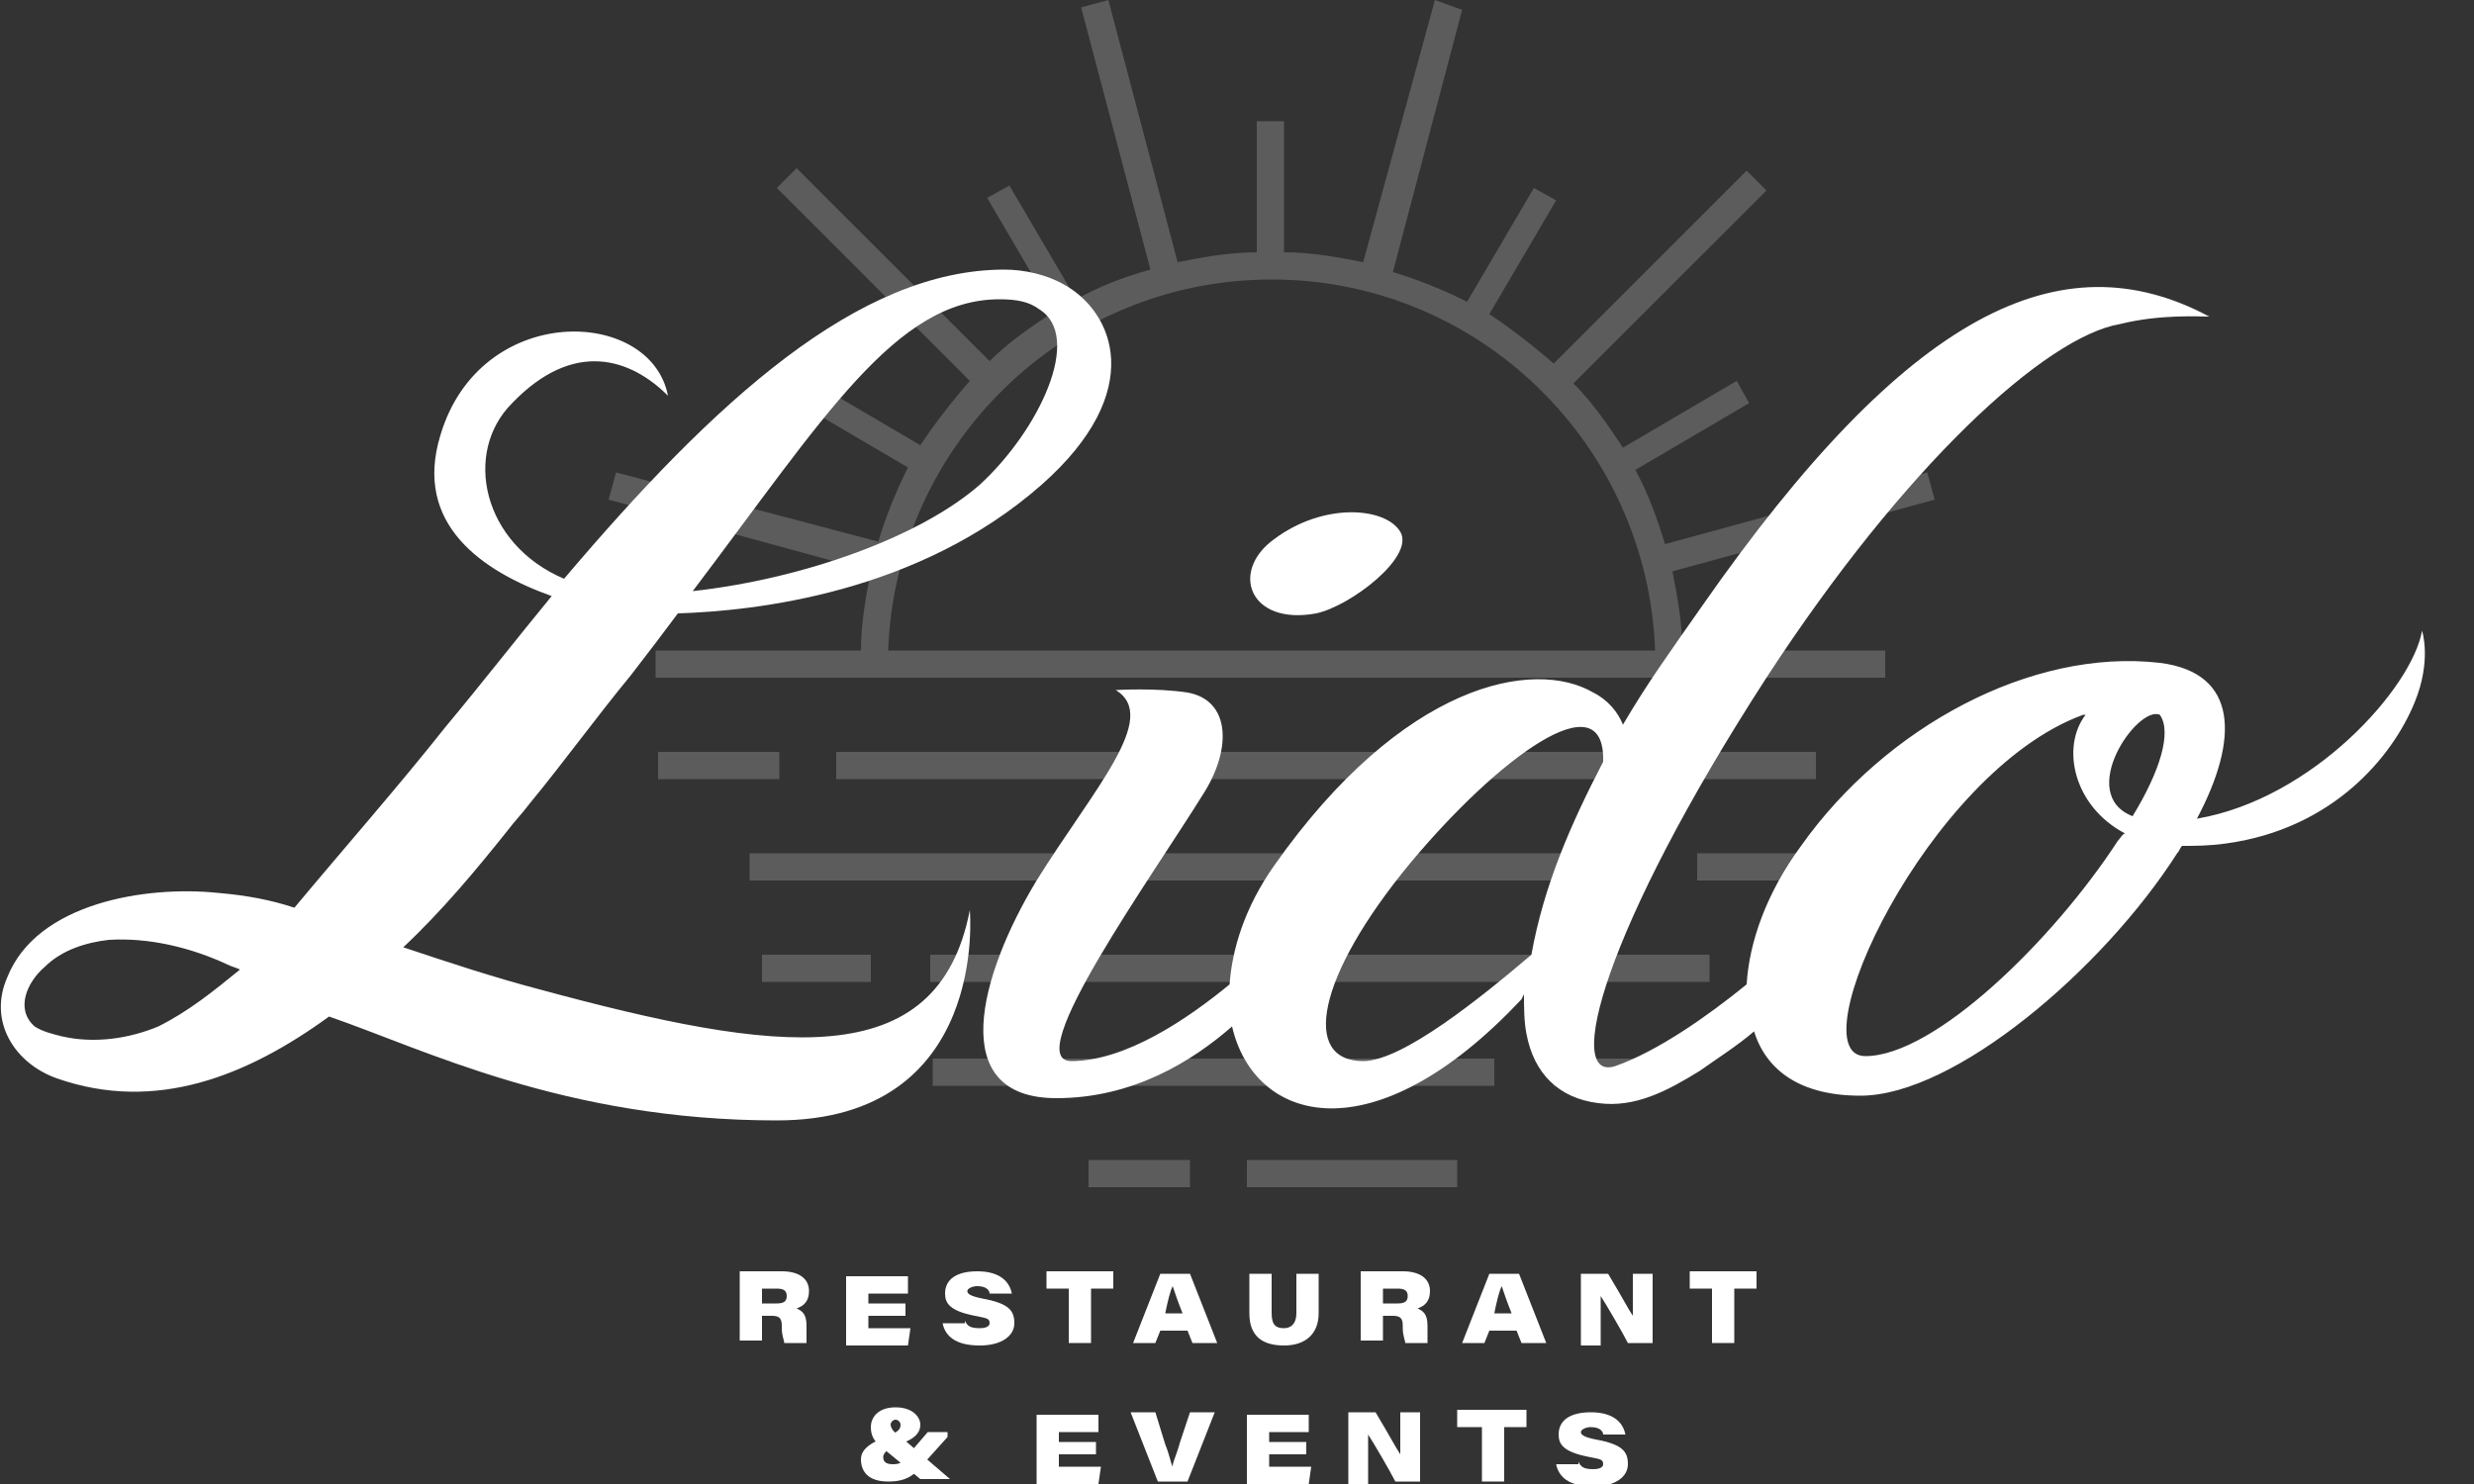
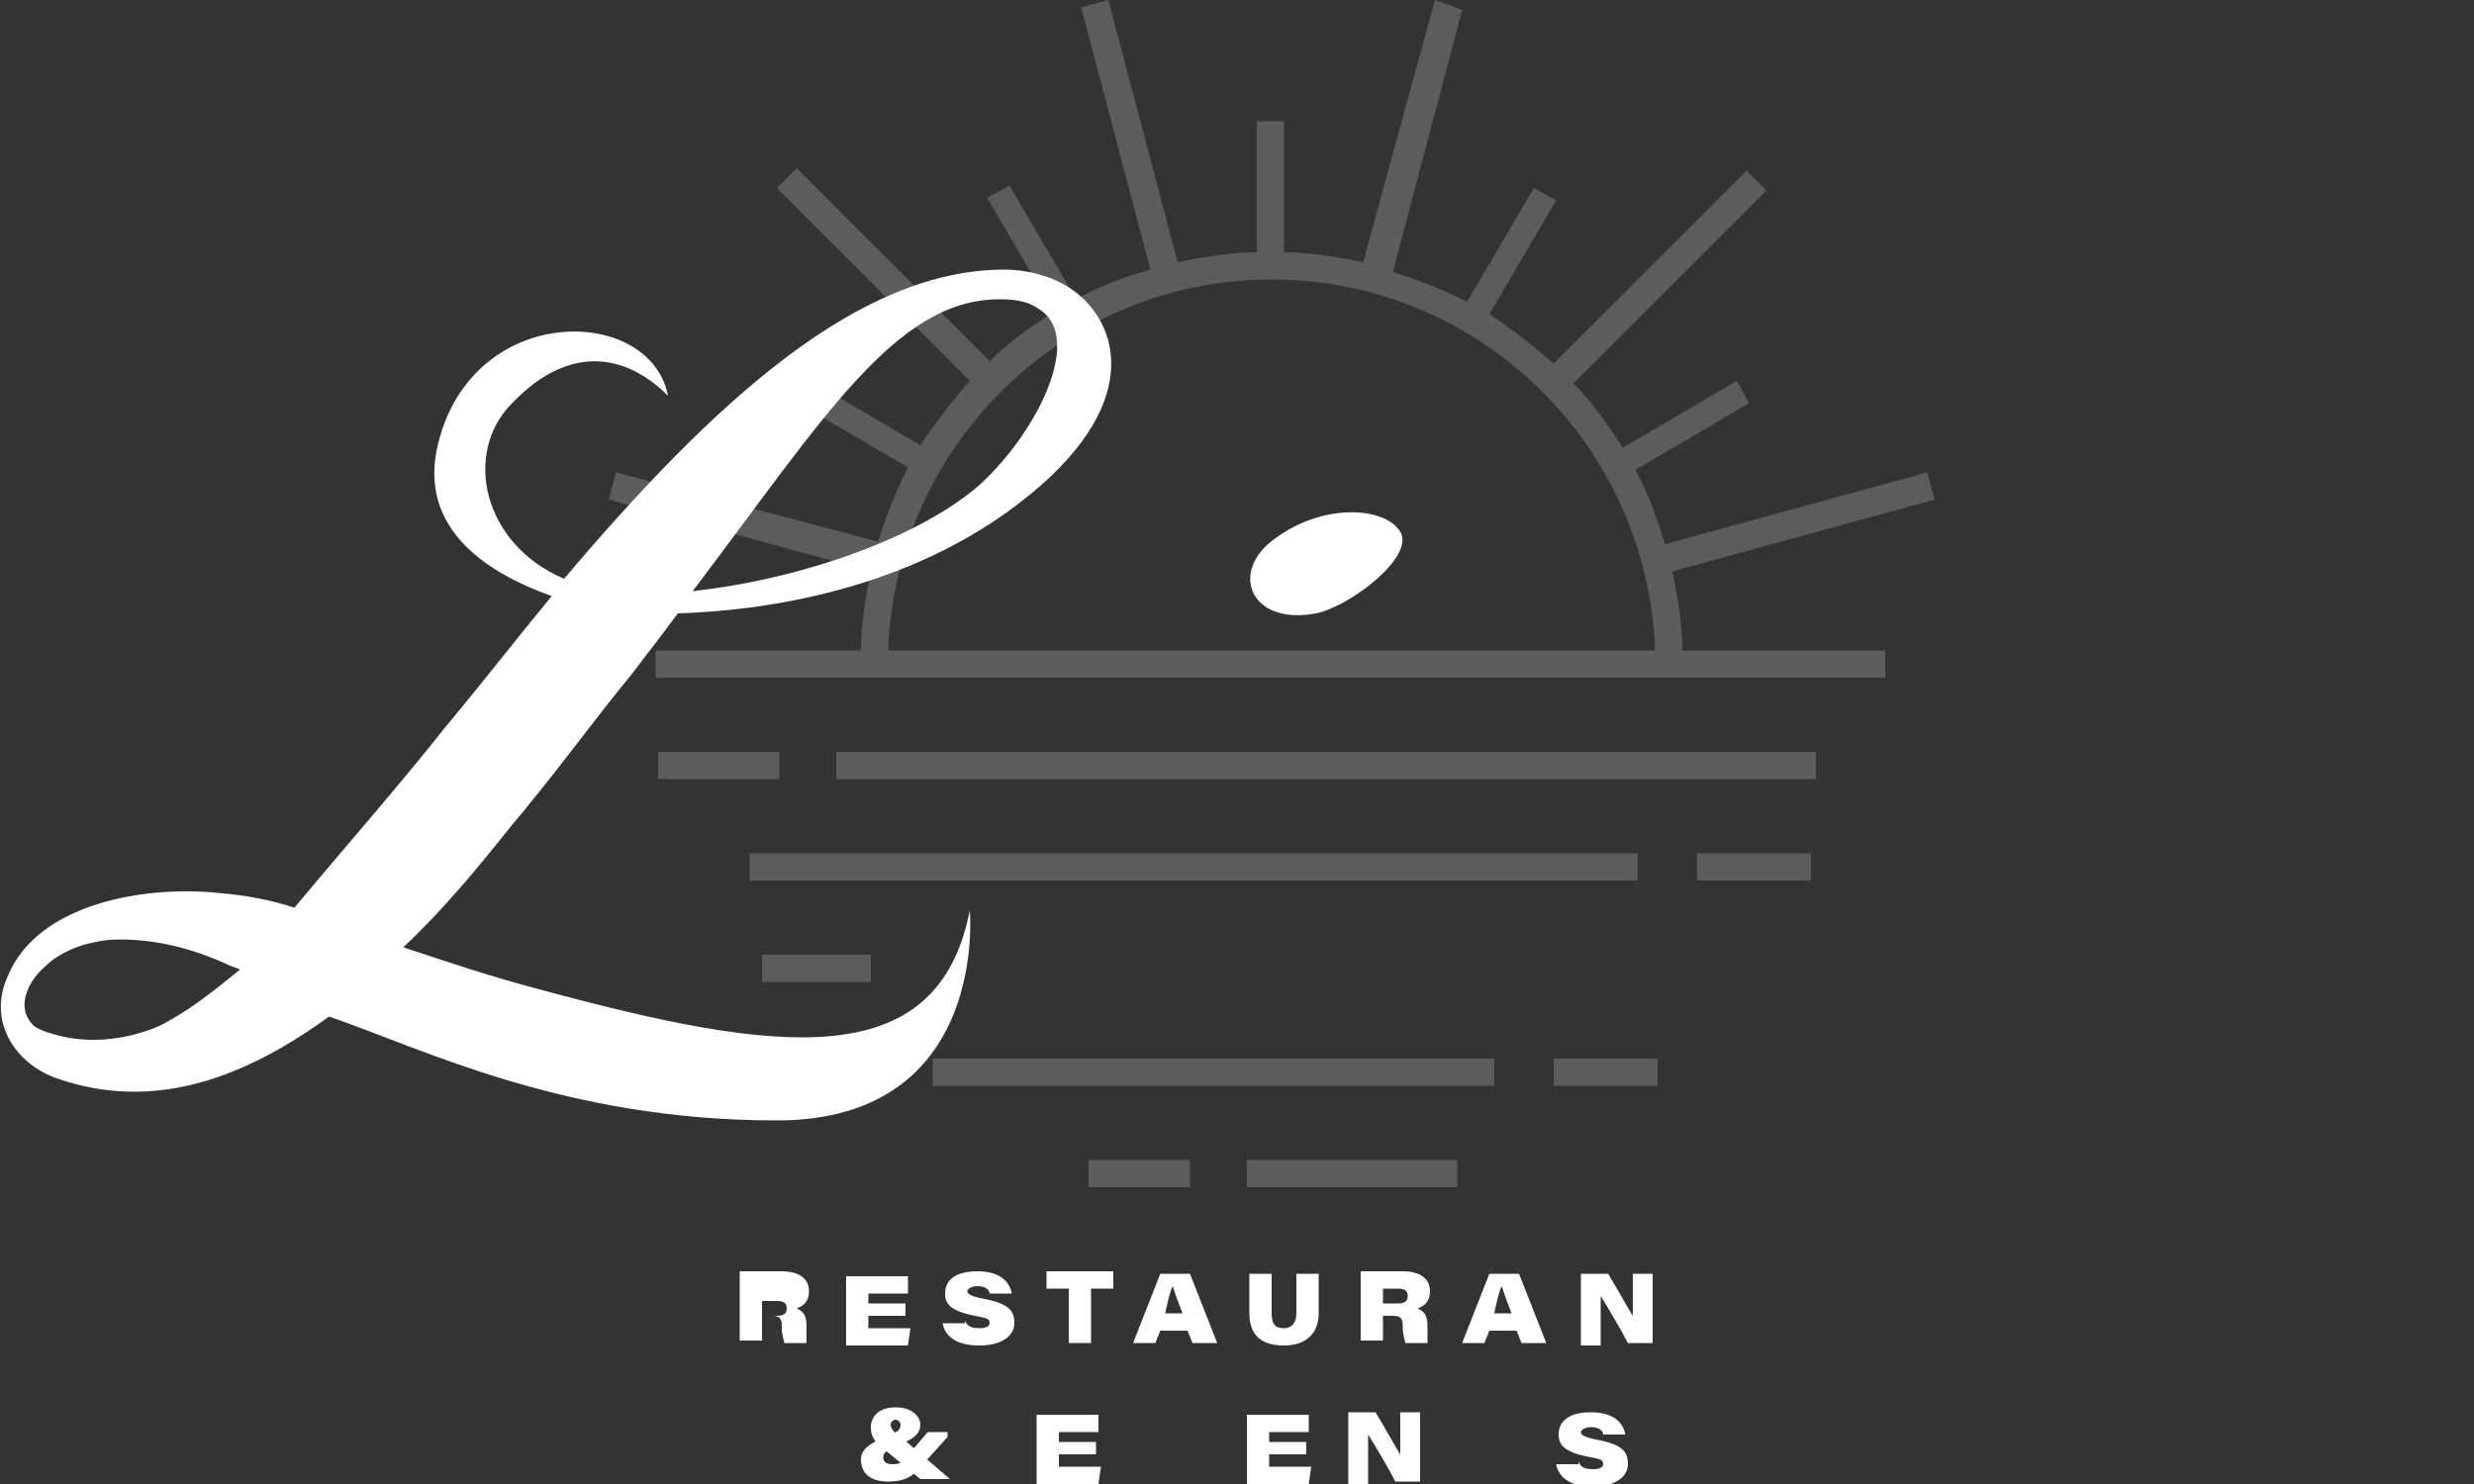
<svg xmlns="http://www.w3.org/2000/svg" version="1.1" id="Layer_1" x="0px" y="0px" viewBox="0 0 100 60" style="enable-background:new 0 0 100 60;" xml:space="preserve">
  <rect x="0" y="0" width="100" height="60" fill="#333333" stroke="none" />
  <style type="text/css">
	.st0{fill:#FFFFFF;}
	.st1{opacity:0.2;}
</style>
  <g>
    <g>
      <g>
-         <path class="st0" d="M30.8,53.2v1h-0.9v-2.8h1.7c0.7,0,1.1,0.3,1.1,0.8c0,0.4-0.2,0.6-0.5,0.7c0.2,0.1,0.4,0.2,0.4,0.7v0.2     c0,0.2,0,0.4,0,0.5h-0.9c0-0.1-0.1-0.3-0.1-0.6v-0.1c0-0.3-0.1-0.4-0.4-0.4H30.8z M30.8,52.7h0.6c0.3,0,0.4-0.1,0.4-0.3     c0-0.2-0.1-0.3-0.4-0.3h-0.6V52.7z" />
+         <path class="st0" d="M30.8,53.2v1h-0.9v-2.8h1.7c0.7,0,1.1,0.3,1.1,0.8c0,0.4-0.2,0.6-0.5,0.7c0.2,0.1,0.4,0.2,0.4,0.7v0.2     c0,0.2,0,0.4,0,0.5h-0.9c0-0.1-0.1-0.3-0.1-0.6v-0.1c0-0.3-0.1-0.4-0.4-0.4H30.8z h0.6c0.3,0,0.4-0.1,0.4-0.3     c0-0.2-0.1-0.3-0.4-0.3h-0.6V52.7z" />
        <path class="st0" d="M36.6,53.2h-1.5v0.5h1.7l-0.1,0.7h-2.5v-2.8h2.5v0.7h-1.6v0.4h1.5V53.2z" />
        <path class="st0" d="M39,53.4c0.1,0.2,0.2,0.3,0.6,0.3c0.3,0,0.4-0.1,0.4-0.2c0-0.2-0.1-0.2-0.6-0.3c-1-0.2-1.2-0.5-1.2-0.9     c0-0.6,0.5-0.9,1.3-0.9c0.9,0,1.3,0.4,1.4,0.9H40c0-0.1-0.1-0.3-0.5-0.3c-0.2,0-0.4,0.1-0.4,0.2c0,0.1,0.1,0.2,0.6,0.3     c1.1,0.2,1.3,0.5,1.3,1c0,0.5-0.5,0.9-1.4,0.9c-1,0-1.4-0.4-1.5-0.9H39z" />
        <path class="st0" d="M43.2,52.1h-0.9v-0.7H45v0.7h-0.9v2.2h-0.9V52.1z" />
        <path class="st0" d="M46.9,53.8l-0.2,0.5h-0.9l1.1-2.8h1.2l1.1,2.8h-1L48,53.8H46.9z M47.8,53.1c-0.2-0.5-0.3-0.8-0.4-1.1h0     c-0.1,0.2-0.2,0.6-0.3,1.1H47.8z" />
        <path class="st0" d="M51.4,51.5v1.6c0,0.5,0.2,0.6,0.5,0.6c0.3,0,0.5-0.2,0.5-0.6v-1.6h0.9v1.6c0,0.8-0.5,1.3-1.4,1.3     c-0.9,0-1.4-0.4-1.4-1.3v-1.6H51.4z" />
        <path class="st0" d="M55.9,53.2v1H55v-2.8h1.7c0.7,0,1.1,0.3,1.1,0.8c0,0.4-0.2,0.6-0.5,0.7c0.2,0.1,0.4,0.2,0.4,0.7v0.2     c0,0.2,0,0.4,0,0.5h-0.9c0-0.1-0.1-0.3-0.1-0.6v-0.1c0-0.3-0.1-0.4-0.4-0.4H55.9z M55.9,52.7h0.6c0.3,0,0.4-0.1,0.4-0.3     c0-0.2-0.1-0.3-0.4-0.3h-0.6V52.7z" />
        <path class="st0" d="M60.2,53.8L60,54.3h-0.9l1.1-2.8h1.2l1.1,2.8h-1l-0.2-0.5H60.2z M61.1,53.1c-0.2-0.5-0.3-0.8-0.4-1.1h0     c-0.1,0.2-0.2,0.6-0.3,1.1H61.1z" />
        <path class="st0" d="M63.9,54.3v-2.8h1.1c0.6,1,0.8,1.4,1,1.7h0c0-0.3,0-0.8,0-1.2v-0.5h0.8v2.8h-1c-0.2-0.4-0.9-1.6-1.1-1.9h0     c0,0.3,0,0.7,0,1.3v0.7H63.9z" />
-         <path class="st0" d="M69.2,52.1h-0.9v-0.7H71v0.7h-0.9v2.2h-0.9V52.1z" />
        <path class="st0" d="M38.3,58.1l-0.9,1c-0.4,0.5-0.7,0.8-1.5,0.8c-0.8,0-1.1-0.4-1.1-0.9c0-0.3,0.2-0.6,1-0.9     c0.5-0.2,0.6-0.3,0.6-0.5c0-0.1-0.1-0.2-0.2-0.2c-0.1,0-0.2,0.1-0.2,0.2c0,0.1,0.1,0.3,0.3,0.4l2.1,1.8h-1.2l-1.7-1.4     c-0.2-0.2-0.3-0.4-0.3-0.7c0-0.4,0.3-0.8,1-0.8c0.7,0,1,0.4,1,0.7c0,0.3-0.2,0.6-0.9,0.8c-0.5,0.2-0.6,0.4-0.6,0.5     c0,0.2,0.1,0.3,0.4,0.3c0.3,0,0.5-0.1,0.8-0.6l0.6-0.7H38.3z" />
        <path class="st0" d="M44.3,58.8h-1.5v0.5h1.7l-0.1,0.7h-2.5v-2.8h2.5v0.7h-1.6v0.4h1.5V58.8z" />
-         <path class="st0" d="M46.8,59.9l-1.1-2.8h1l0.4,1.3c0.2,0.5,0.2,0.7,0.3,0.9h0c0-0.2,0.1-0.3,0.3-1l0.4-1.2h1l-1.1,2.8H46.8z" />
        <path class="st0" d="M52.8,58.8h-1.5v0.5H53l-0.1,0.7h-2.5v-2.8h2.5v0.7h-1.6v0.4h1.5V58.8z" />
        <path class="st0" d="M54.5,59.9v-2.8h1.1c0.6,1,0.8,1.4,1,1.7h0c0-0.3,0-0.8,0-1.2v-0.5h0.8v2.8h-1c-0.2-0.4-0.9-1.6-1.1-1.9h0     c0,0.3,0,0.7,0,1.3v0.7H54.5z" />
-         <path class="st0" d="M59.8,57.7h-0.9v-0.7h2.8v0.7h-0.9v2.2h-0.9V57.7z" />
        <path class="st0" d="M63.8,59.1c0.1,0.2,0.2,0.3,0.6,0.3c0.3,0,0.4-0.1,0.4-0.2c0-0.2-0.1-0.2-0.6-0.3c-1-0.2-1.2-0.5-1.2-0.9     c0-0.6,0.5-0.9,1.3-0.9c0.9,0,1.3,0.4,1.4,0.9h-0.9c0-0.1-0.1-0.3-0.5-0.3c-0.2,0-0.4,0.1-0.4,0.2c0,0.1,0.1,0.2,0.6,0.3     c1.1,0.2,1.3,0.5,1.3,1c0,0.5-0.5,0.9-1.4,0.9c-1,0-1.4-0.4-1.5-0.9H63.8z" />
      </g>
    </g>
    <g class="st1">
      <g>
        <rect x="33.8" y="30.4" class="st0" width="39.6" height="1.1" />
        <rect x="26.6" y="30.4" class="st0" width="4.9" height="1.1" />
        <rect x="68.6" y="34.5" class="st0" width="4.6" height="1.1" />
        <rect x="30.3" y="34.5" class="st0" width="35.9" height="1.1" />
-         <rect x="37.6" y="38.6" class="st0" width="31.5" height="1.1" />
        <rect x="37.7" y="42.8" class="st0" width="22.7" height="1.1" />
        <rect x="50.4" y="46.9" class="st0" width="8.5" height="1.1" />
        <path class="st0" d="M78.2,20.2l-0.3-1.1L67.3,22c-0.3-1-0.7-2.1-1.2-3l4.6-2.7l-0.5-0.9l-4.6,2.7c-0.6-0.9-1.2-1.8-2-2.6     l7.8-7.8l-0.8-0.8l-7.8,7.8c-0.8-0.7-1.7-1.4-2.6-2l2.7-4.6l-0.9-0.5l-2.7,4.6c-1-0.5-2-0.9-3-1.2l2.8-10.6L58,0l-2.9,10.6     c-1-0.2-2.1-0.4-3.2-0.4V4.9h-1.1v5.3c-1.1,0-2.2,0.2-3.2,0.4L44.8,0l-1.1,0.3l2.8,10.6c-1.1,0.3-2.1,0.7-3,1.2l-2.7-4.6     l-0.9,0.5l2.7,4.6c-0.9,0.6-1.8,1.2-2.6,2l-7.8-7.8l-0.8,0.8l7.8,7.8c-0.7,0.8-1.4,1.7-2,2.6l-4.6-2.7l-0.5,0.9l4.6,2.7     c-0.5,1-0.9,2-1.2,3l-10.6-2.8l-0.3,1.1l10.6,2.9c-0.2,1-0.4,2.1-0.4,3.2h-8.3v1.1h49.7v-1.1H68c0-1.1-0.2-2.2-0.4-3.2L78.2,20.2     z M35.9,26.3c0.3-8.3,7.1-15,15.5-15s15.2,6.7,15.5,15H35.9z" />
        <rect x="30.8" y="38.6" class="st0" width="4.4" height="1.1" />
        <rect x="62.8" y="42.8" class="st0" width="4.2" height="1.1" />
        <rect x="44" y="46.9" class="st0" width="4.1" height="1.1" />
      </g>
    </g>
    <g>
-       <path class="st0" d="M97.9,25.5c-0.4,2.3-4.4,6.8-9.1,7.6c0,0,0,0,0,0c1.7-3.2,1.7-5.9-1.5-6.3c-5.2-0.6-11.1,2.6-14.5,7.4    c-1.4,1.9-2.1,3.9-2.2,5.6c-1.6,1.3-3.6,2.7-5.3,3.3c-2.1,0.7-0.5-5.5,6.1-15.7c5.6-8.6,11.3-13.8,14.3-14.3c0,0,0,0,0,0    c1.6-0.4,3.2-0.3,3.6-0.3c-6-3.2-12.2-0.2-20.5,11.7c-1.4,2-2.2,3.1-3.2,4.8c0,0,0,0,0,0c-0.2-0.5-0.6-1-1.2-1.3    c-2.4-1.4-7.7-0.4-12.9,7c-1.2,1.7-1.7,3.4-1.8,4.8c-1.7,1.4-4.2,3.1-6.4,3.1c-2.1,0,3.3-7.5,5.4-10.9c1.1-1.8,1-3.7-0.7-4    c-1.3-0.2-2.9-0.1-2.9-0.1c1.8,1.1-0.9,4-3.2,7.7c-2.3,3.8-3.7,8.8,0.8,8.8c3.1,0,5.5-1.5,7.1-2.9c0.9,3.9,5.7,5.3,11.7-1.1    l0.1-0.2c0,0,0,0,0,0c0,0.5,0,1.1,0.1,1.6c0.3,1.6,1.3,2.6,2.9,2.8c1.5,0.2,2.8-0.5,4.1-1.3c0.7-0.5,1.5-1,2.2-1.6    c0.5,1.6,1.9,2.6,4.3,2.6c3.8,0,9.8-5.1,12.8-9.8c0.1-0.1,0.1-0.2,0.2-0.3c0.5,0,1.1,0,1.8-0.1c4.3-0.6,6.7-3.5,7.6-5.7    C98.3,26.7,97.9,25.5,97.9,25.5z M55.1,42.9c-2.5,0-1.9-3.4,1.9-8c3.5-4.2,7.9-7.5,7.8-4.1c-1.3,2.5-2.4,5-2.9,7.8    C59.9,40.3,56.7,42.9,55.1,42.9z M87.3,28.9L87.3,28.9C87.3,28.9,87.3,28.9,87.3,28.9c0.5,0.7,0,2.3-1.1,4.1c0,0,0,0,0,0    C83.9,32.1,86.4,28.5,87.3,28.9z M85.6,34c-2.6,4-7.4,8.7-10.2,8.7c-2.8,0,2.5-11.5,8.8-13.8c0,0,0,0,0.1,0    c-1,1.3-0.5,3.7,1.6,4.8C85.8,33.7,85.7,33.9,85.6,34z" />
      <path class="st0" d="M53.2,24.8c1.4-0.3,4-2.3,3.4-3.3c-0.6-1-3.1-1.2-5.1,0.3C49.7,23.1,50.5,25.3,53.2,24.8z" />
      <path class="st0" d="M21.8,40c-1.9-0.5-3.7-1.1-5.5-1.7c1.6-1.5,3-3.2,4.2-4.7c0.3-0.4,0.6-0.7,0.9-1.1c1.4-1.7,2.7-3.5,4.1-5.2    c0.7-0.9,1.3-1.7,1.9-2.5c3.1-0.1,9.7-0.8,14.7-5.2c4.3-3.8,2.9-7,0.9-8.1l0,0c-0.7-0.4-1.6-0.6-2.4-0.6    c-5.9,0-11.7,5.3-17.8,12.5c-3.3-1.4-4.1-5.1-2.1-7.1c2.5-2.6,4.8-1.8,6.3-0.3c-0.7-3.6-7.6-3.8-9.2,1.6c-1.1,3.6,1.7,5.5,4.5,6.5    c-1.4,1.7-2.8,3.5-4.3,5.3c-1.9,2.4-4.1,4.9-6.1,7.3c-0.9-0.3-1.9-0.5-3.1-0.6c-2.9-0.3-7.3,0.4-8.5,3.4c-0.8,1.8,0.3,3.5,2,4.1    c4,1.4,7.7-0.1,11-2.5c0,0,0,0,0,0c3.8,1.3,9.5,4.2,18.1,4.2s7.8-8.5,7.8-8.5C37.9,43.5,31.4,42.6,21.8,40z M40.4,12.1    c0.7,0,1.2,0.1,1.6,0.4c1.8,1.1,0,4.9-2.4,7.1c-2.4,2.1-7.1,3.8-11.6,4.3C33.3,16.9,36.2,12.1,40.4,12.1z M6.4,41.5    c-1.2,0.5-2.6,0.7-3.9,0.4c-0.4-0.1-0.8-0.2-1.1-0.4c-0.8-0.7-0.3-1.8,0.4-2.4c0.7-0.7,1.7-1,2.6-1.1c1.6-0.1,3.3,0.3,4.8,1    c0.2,0.1,0.3,0.1,0.5,0.2C8.6,40.1,7.6,40.9,6.4,41.5z" />
    </g>
  </g>
</svg>